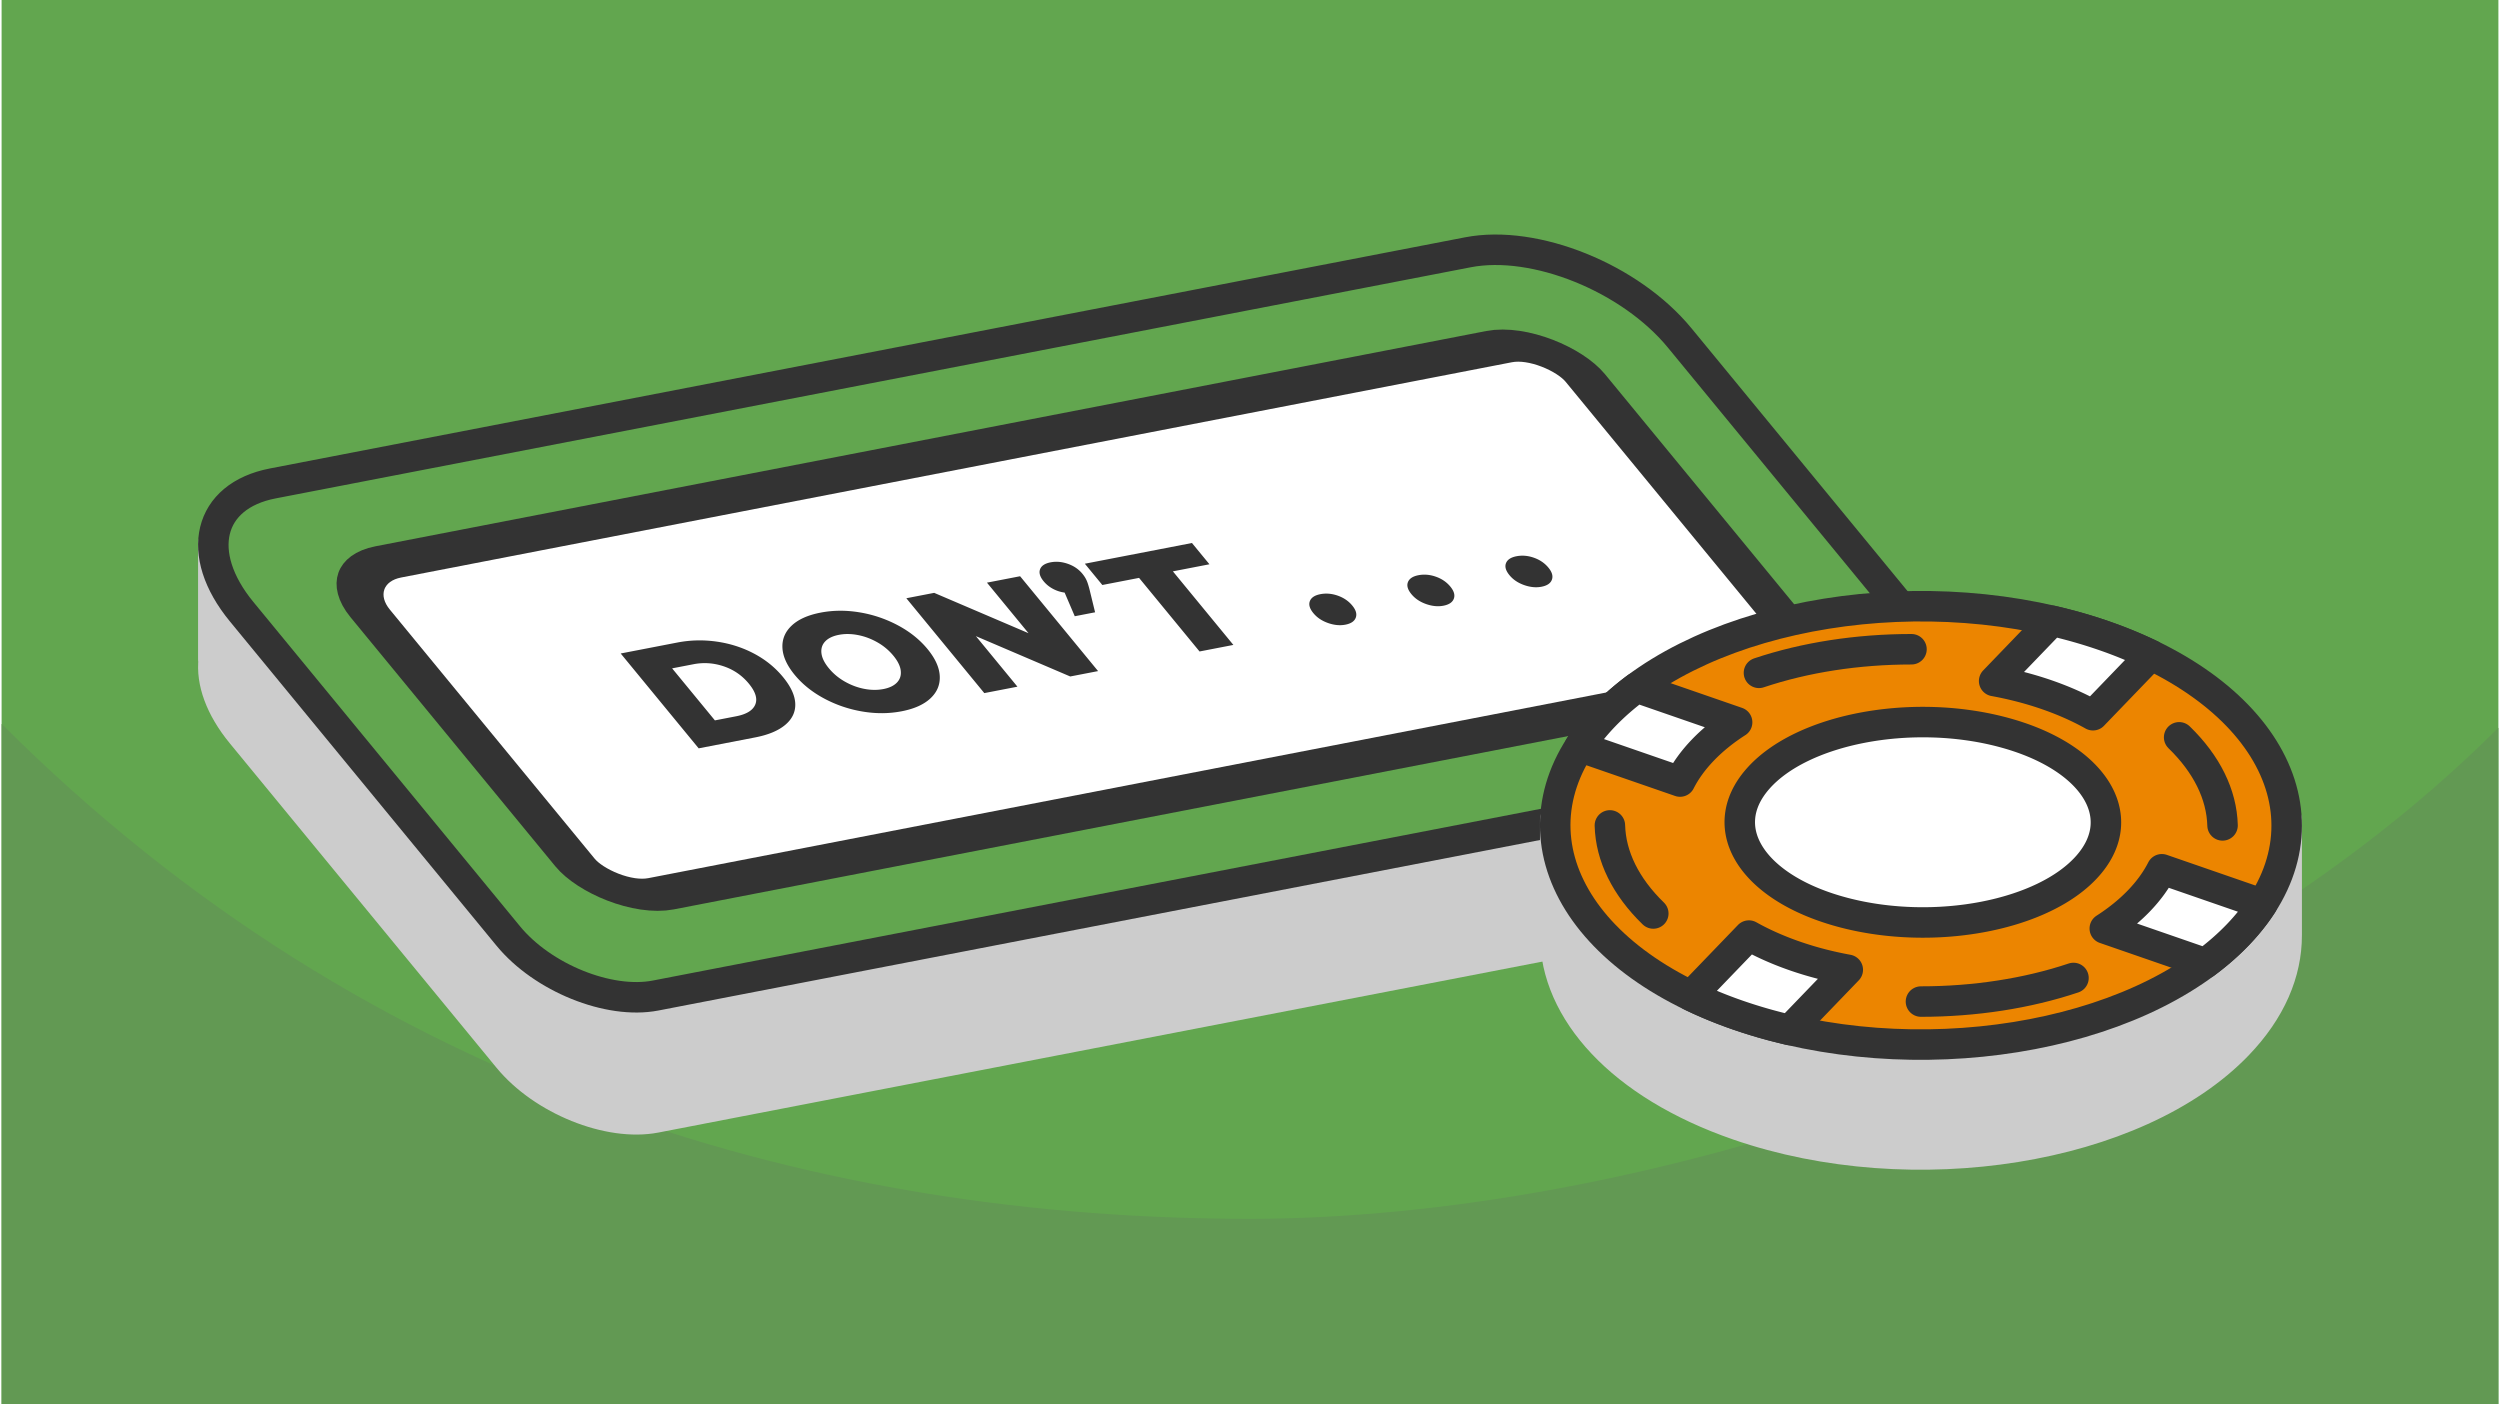
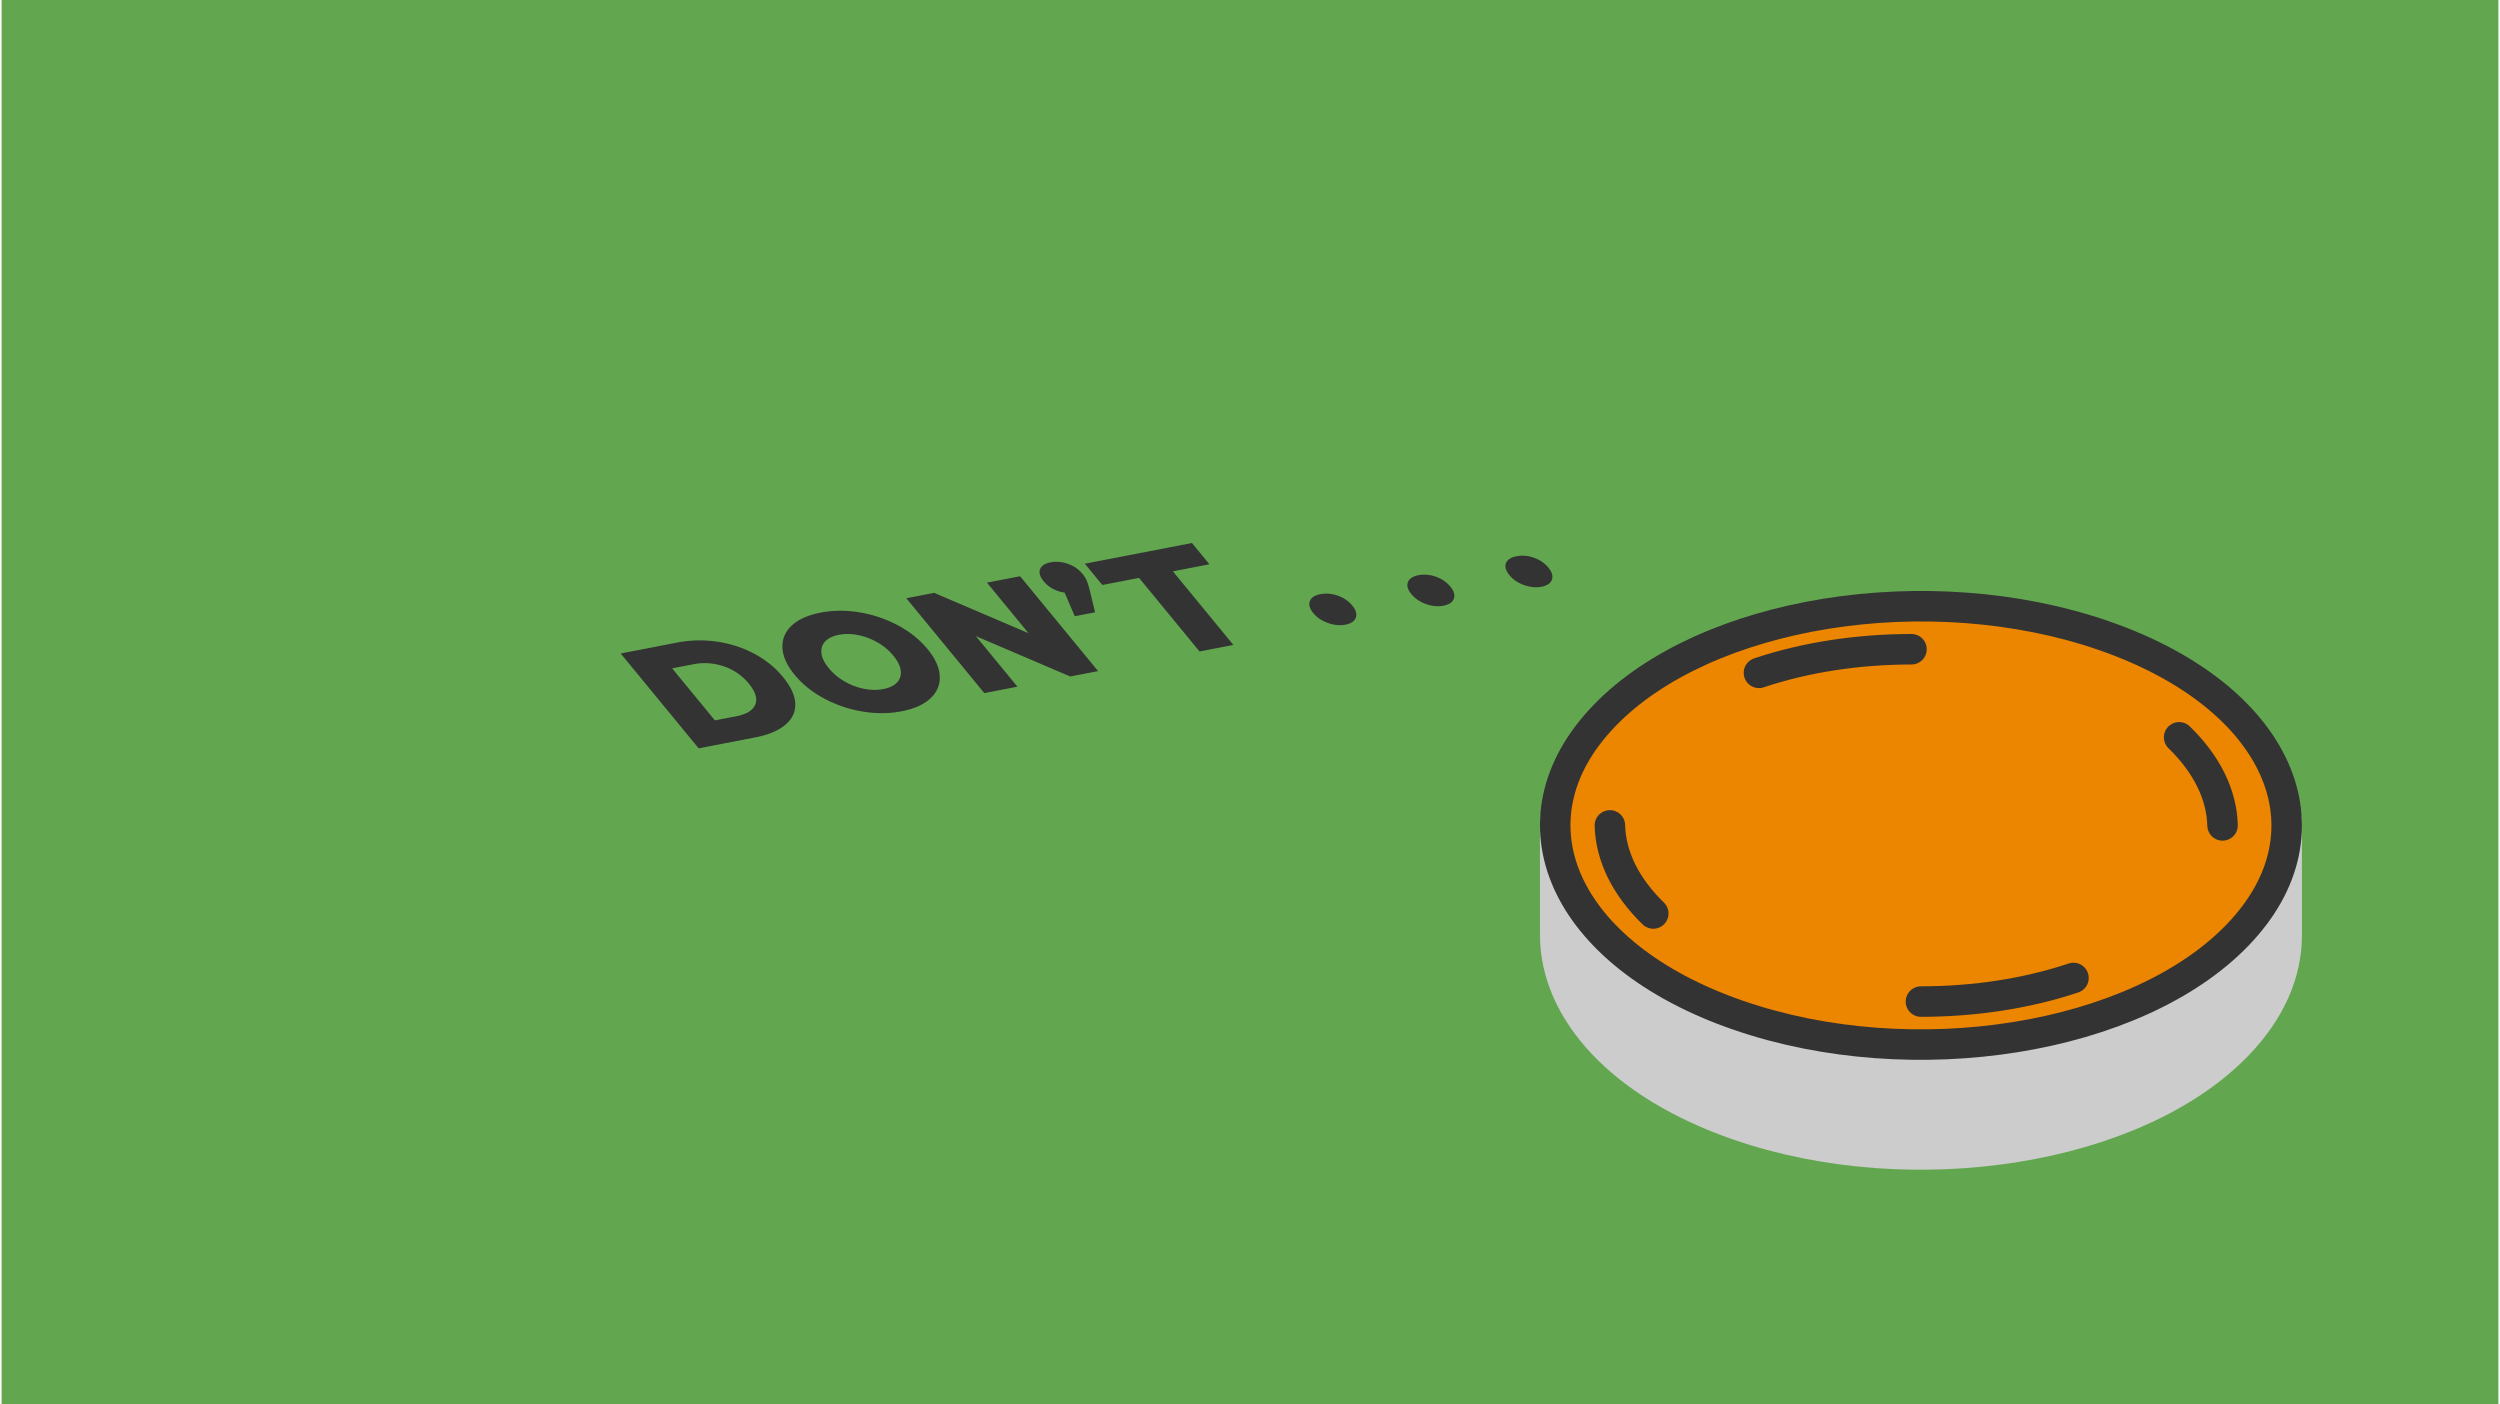
<svg xmlns="http://www.w3.org/2000/svg" xmlns:xlink="http://www.w3.org/1999/xlink" width="470" height="264" viewBox="0 0 553.433 311.306" shape-rendering="geometricPrecision" image-rendering="optimizeQuality" fill-rule="evenodd">
  <path d="M553.433 0H0v311.306h553.433z" fill="#62a64f" />
  <use xlink:href="#B" fill="#629953" />
  <path d="M553.433 0H0v311.306h553.433z" fill="#62a64f" />
  <use xlink:href="#B" fill="#629953" />
  <g stroke-width="6.759" stroke-linejoin="round" stroke-miterlimit="2.613">
-     <path d="M432.246 179.972c1.005 7.101-3.18 12.828-11.901 14.515l-275.413 53.266c-10.34 2-25.037-3.938-32.648-13.197l-59.113-71.904c-4.756-5.786-6.743-11.56-6.18-16.414l-.094-.009v-25.711l385.498 37.29v22.177l-.149-.013z" stroke="#ccc" fill="#ccc" />
    <g stroke="#333">
-       <path d="M60.069 107.173l264.959-51.244c14.871-2.876 35.99 5.66 46.932 18.971l54.695 66.531c9.669 11.76 6.829 23.461-6.31 26.002L144.932 220.7c-10.344 2-25.036-3.938-32.648-13.198l-59.113-71.903c-10.569-12.856-7.465-25.648 6.898-28.426z" fill="#62a64f" />
-       <rect transform="matrix(1.29 -.25 .842 1.024 74.124 126.807)" width="208.813" height="71.843" rx="8.959" fill="#fff" />
-     </g>
+       </g>
  </g>
  <path d="M137.208 144.869l12.535-2.425c2.904-.561 5.833-.628 8.788-.202s5.701 1.311 8.239 2.654 4.679 3.076 6.424 5.198 2.65 4.095 2.713 5.916-.674 3.38-2.213 4.676-3.761 2.224-6.664 2.786l-12.536 2.424-17.286-21.027zm25.617 13.915c2.272-.44 3.676-1.303 4.213-2.59s.064-2.833-1.418-4.635-3.33-3.081-5.546-3.836-4.459-.913-6.732-.473l-4.734.915 9.483 11.535 4.734-.916zm36.665-1.103c-2.802.542-5.707.559-8.715.05s-5.834-1.472-8.475-2.888-4.818-3.164-6.531-5.247-2.614-4.079-2.705-5.987.593-3.55 2.053-4.924 3.593-2.33 6.395-2.872 5.708-.559 8.716-.05a27.57 27.57 0 0 1 8.475 2.887c2.641 1.416 4.818 3.165 6.53 5.247s2.614 4.079 2.706 5.988-.593 3.55-2.054 4.923-3.592 2.331-6.395 2.873zm-4.05-4.926c1.339-.259 2.344-.744 3.019-1.454s.952-1.583.834-2.617-.663-2.14-1.634-3.321a12.64 12.64 0 0 0-3.527-2.956c-1.38-.789-2.819-1.329-4.317-1.62s-2.914-.307-4.253-.048-2.343.744-3.018 1.454-.952 1.583-.834 2.616.662 2.141 1.634 3.322 2.147 2.167 3.527 2.956 2.819 1.329 4.317 1.62 2.914.306 4.252.048zm30.311-25.011l17.287 21.028-6.174 1.193-20.913-8.941 9.211 11.205-7.347 1.421-17.286-21.028 6.172-1.194 20.914 8.942-9.211-11.205zm6.769-3.085c1.237-.239 2.515-.126 3.833.338s2.389 1.198 3.212 2.199c.379.461.682.936.909 1.426s.467 1.244.719 2.263l1.182 4.854-4.507.872-2.245-5.241c-.921-.123-1.787-.402-2.599-.838s-1.496-.992-2.056-1.673c-.823-1.001-1.086-1.891-.788-2.668s1.078-1.288 2.34-1.532zm19.603 3.45l-8.142 1.575-3.878-4.716 23.746-4.593 3.877 4.717-8.104 1.567 13.409 16.311-7.498 1.451zm45.746 10.371c-1.211.234-2.497.112-3.857-.368s-2.444-1.21-3.25-2.192c-.824-1.001-1.08-1.891-.77-2.671s1.084-1.289 2.321-1.528c1.263-.244 2.553-.134 3.871.331s2.389 1.197 3.212 2.198c.807.982 1.064 1.872.77 2.672s-1.059 1.318-2.297 1.558zm21.739-4.204c-1.212.234-2.498.112-3.858-.369s-2.443-1.21-3.25-2.191c-.824-1.001-1.08-1.891-.769-2.671s1.083-1.289 2.32-1.528c1.263-.244 2.553-.134 3.871.33s2.39 1.198 3.213 2.199c.806.982 1.063 1.872.769 2.671s-1.059 1.319-2.296 1.559zm21.738-4.205c-1.212.234-2.498.112-3.857-.368s-2.444-1.209-3.251-2.191c-.823-1.002-1.08-1.892-.769-2.671s1.084-1.289 2.32-1.528c1.263-.245 2.554-.135 3.871.33s2.389 1.198 3.213 2.199c.807.981 1.063 1.871.769 2.671s-1.059 1.319-2.296 1.558z" fill="#333" fill-rule="nonzero" />
  <g stroke-width="6.759" stroke-linejoin="round" stroke-miterlimit="2.613">
    <path d="M506.533 207.342c.014 8.258-3.487 16.627-10.871 24.293-22.385 23.237-71.963 31.199-110.736 17.783-25.982-8.991-40.516-25.301-40.542-42.076h-.003v-25.645h162.155v25.645h-.003z" stroke="#ccc" fill="#ccc" />
    <g stroke="#333">
      <path d="M465.991 140.905c38.772 13.417 52.056 43.132 29.671 66.37s-71.963 31.199-110.736 17.783-52.056-43.131-29.671-66.369 71.963-31.2 110.736-17.784z" fill="#ec8500" />
-       <path d="M443.388 162.259c20.216 5.297 28.766 18.558 19.097 29.62s-33.897 15.735-54.113 10.438-28.767-18.558-19.097-29.62 33.896-15.735 54.113-10.438zm33.066-17.051l-12.858 13.347c-3.049-1.707-6.467-3.235-10.235-4.539s-7.685-2.314-11.677-3.043l12.858-13.348c3.893.901 7.721 1.991 11.449 3.28a96.46 96.46 0 0 1 10.463 4.303zm-67.221 69.782l-12.858 13.348a112.55 112.55 0 0 1-11.449-3.28c-3.727-1.29-7.216-2.732-10.463-4.302l12.858-13.348c3.049 1.708 6.467 3.235 10.235 4.539s7.685 2.315 11.677 3.043zm79.251-1.444l-22.27-7.706c2.848-1.828 5.397-3.877 7.572-6.135s3.862-4.606 5.078-6.998l22.27 7.706c-1.501 2.334-3.32 4.627-5.472 6.862s-4.558 4.325-7.178 6.271zm-116.431-40.289l-22.27-7.706c1.501-2.334 3.32-4.628 5.472-6.862s4.558-4.325 7.178-6.271l22.27 7.706c-2.848 1.828-5.397 3.876-7.572 6.135s-3.862 4.606-5.078 6.998z" fill="#fff" />
      <path d="M482.695 163.455c6.12 5.937 9.439 12.672 9.624 19.527m-33.046 33.821c-10.232 3.428-21.894 5.232-33.814 5.232m-59.337-19.526c-6.119-5.937-9.439-12.672-9.623-19.527m33.046-33.821c10.231-3.428 21.893-5.232 33.814-5.232" stroke-linecap="round" fill="none" />
    </g>
  </g>
  <defs>
-     <path id="B" d="M553.433 161.351c-73.279 73.278-192.977 108.843-276.717 108.843-93.709 0-194.208-27.19-276.716-109.698v150.81h553.433V161.351z" />
-   </defs>
+     </defs>
</svg>